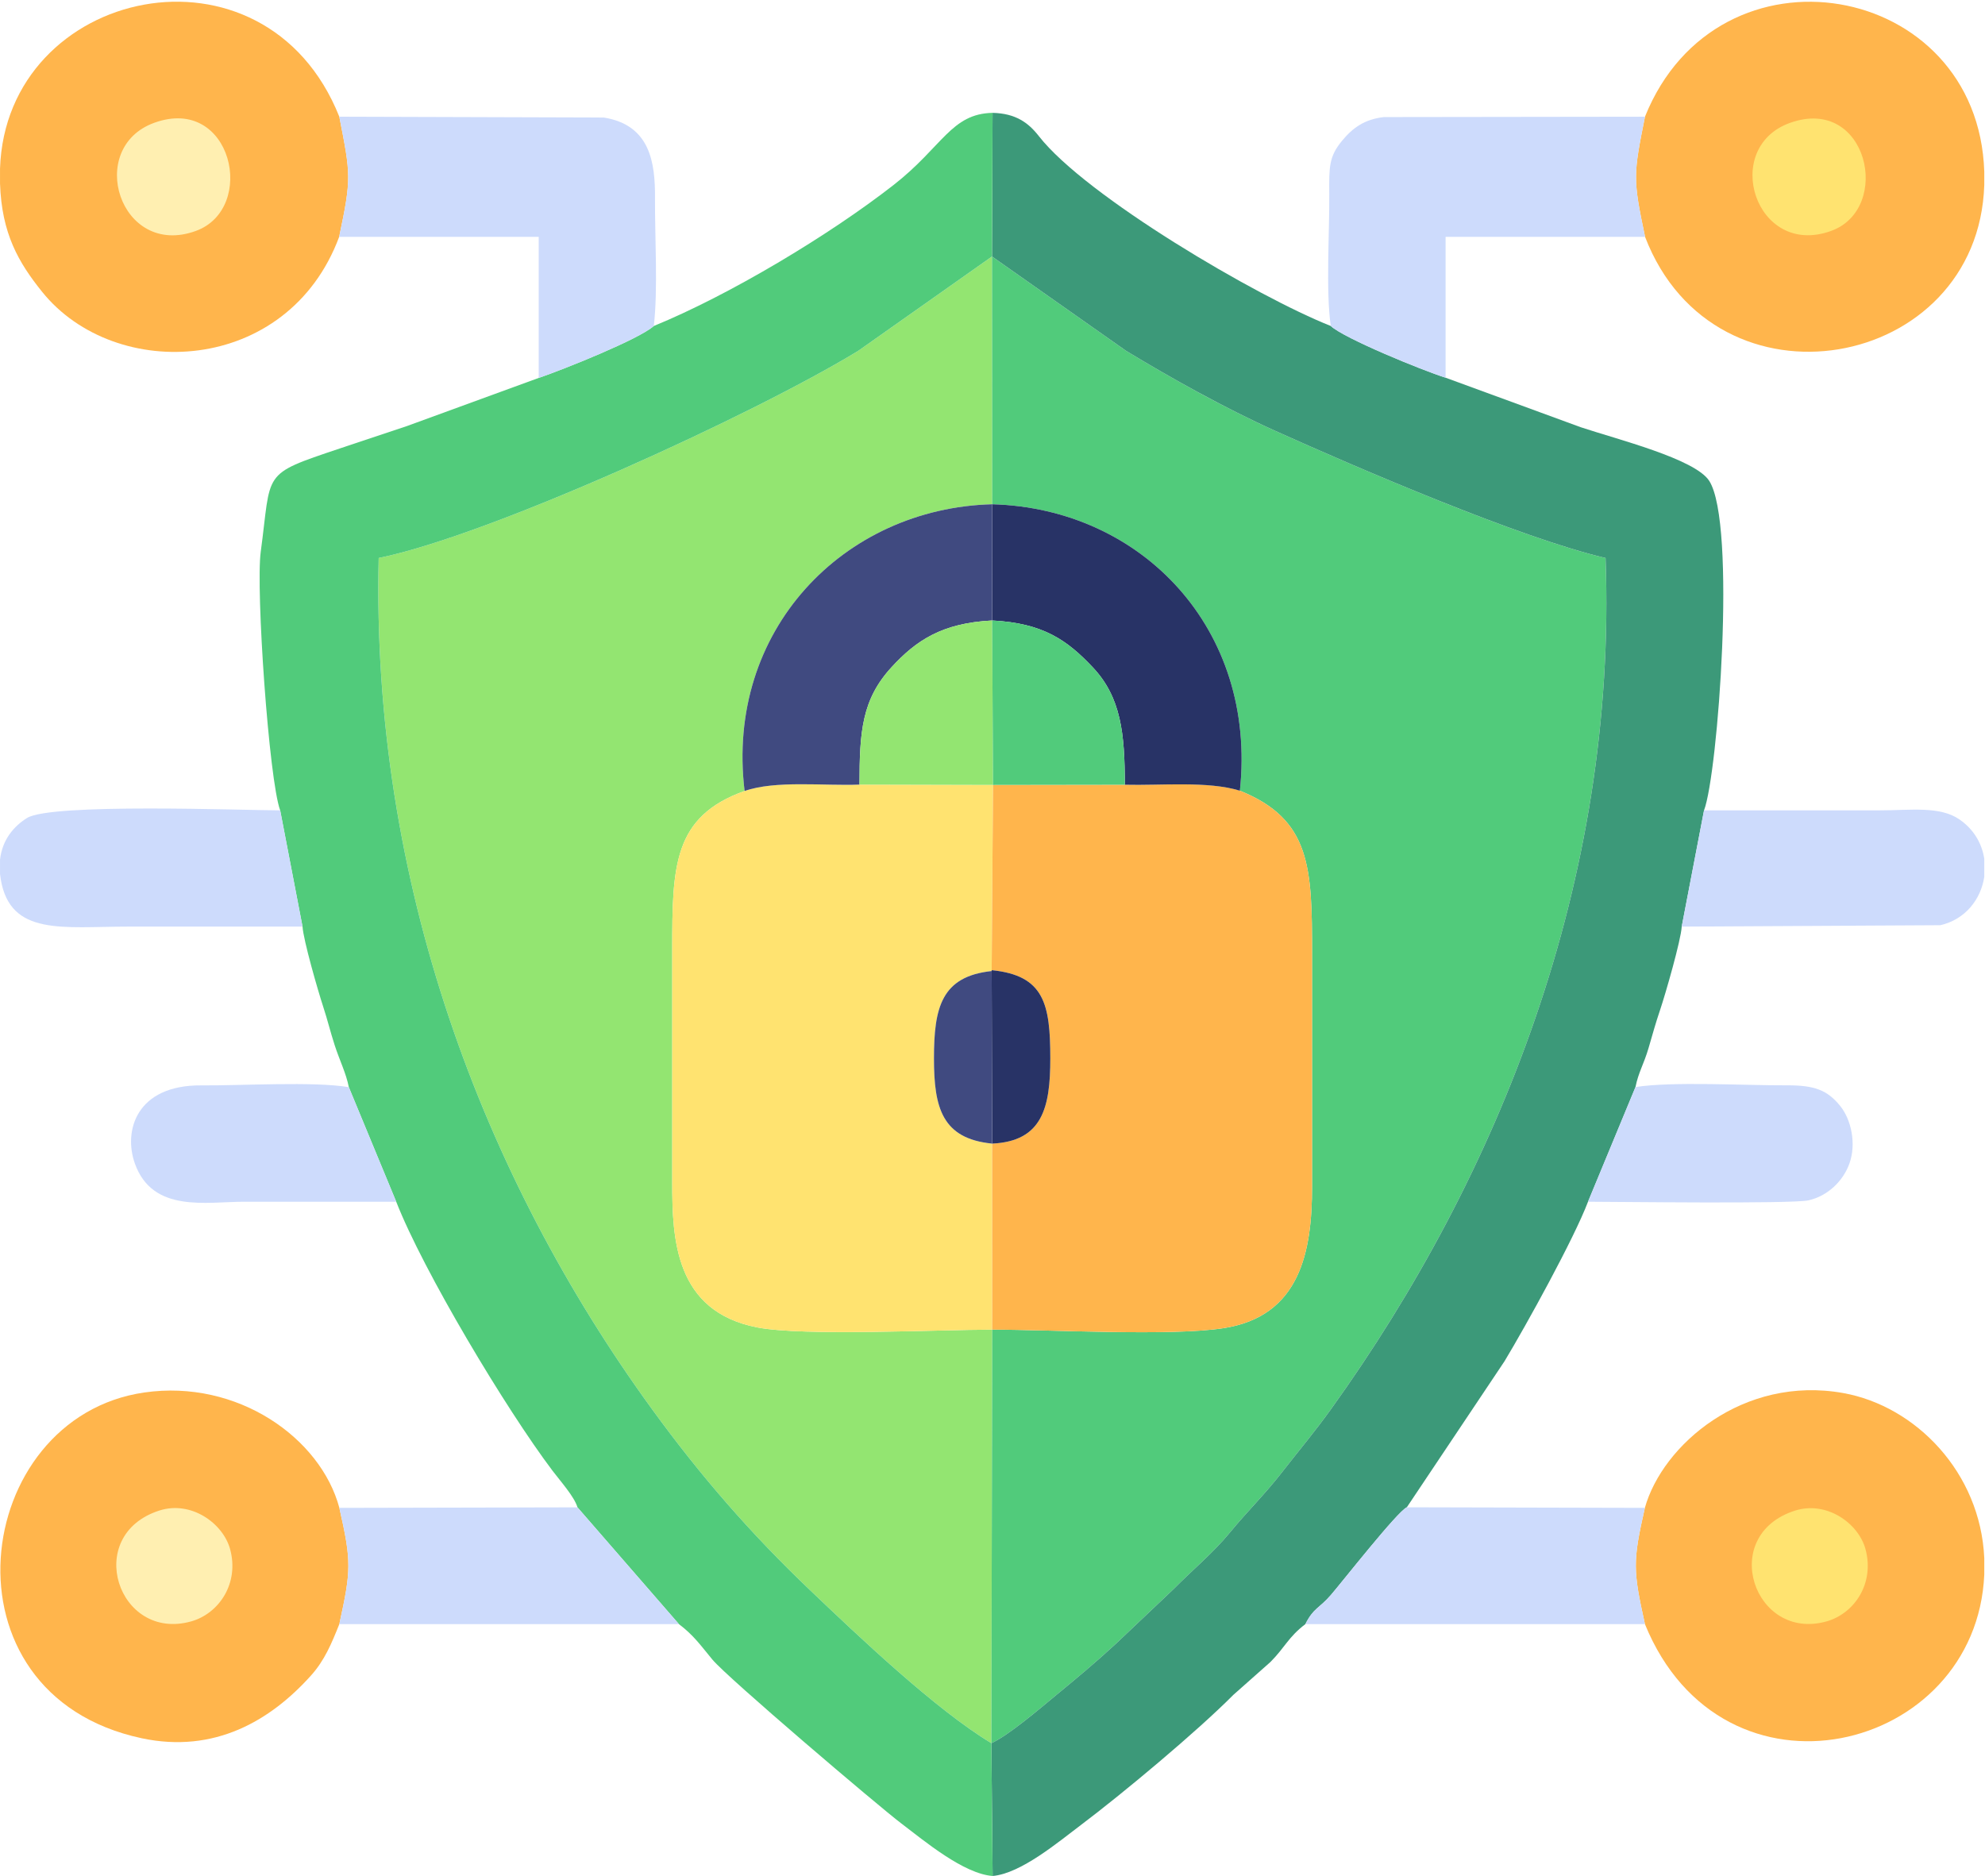
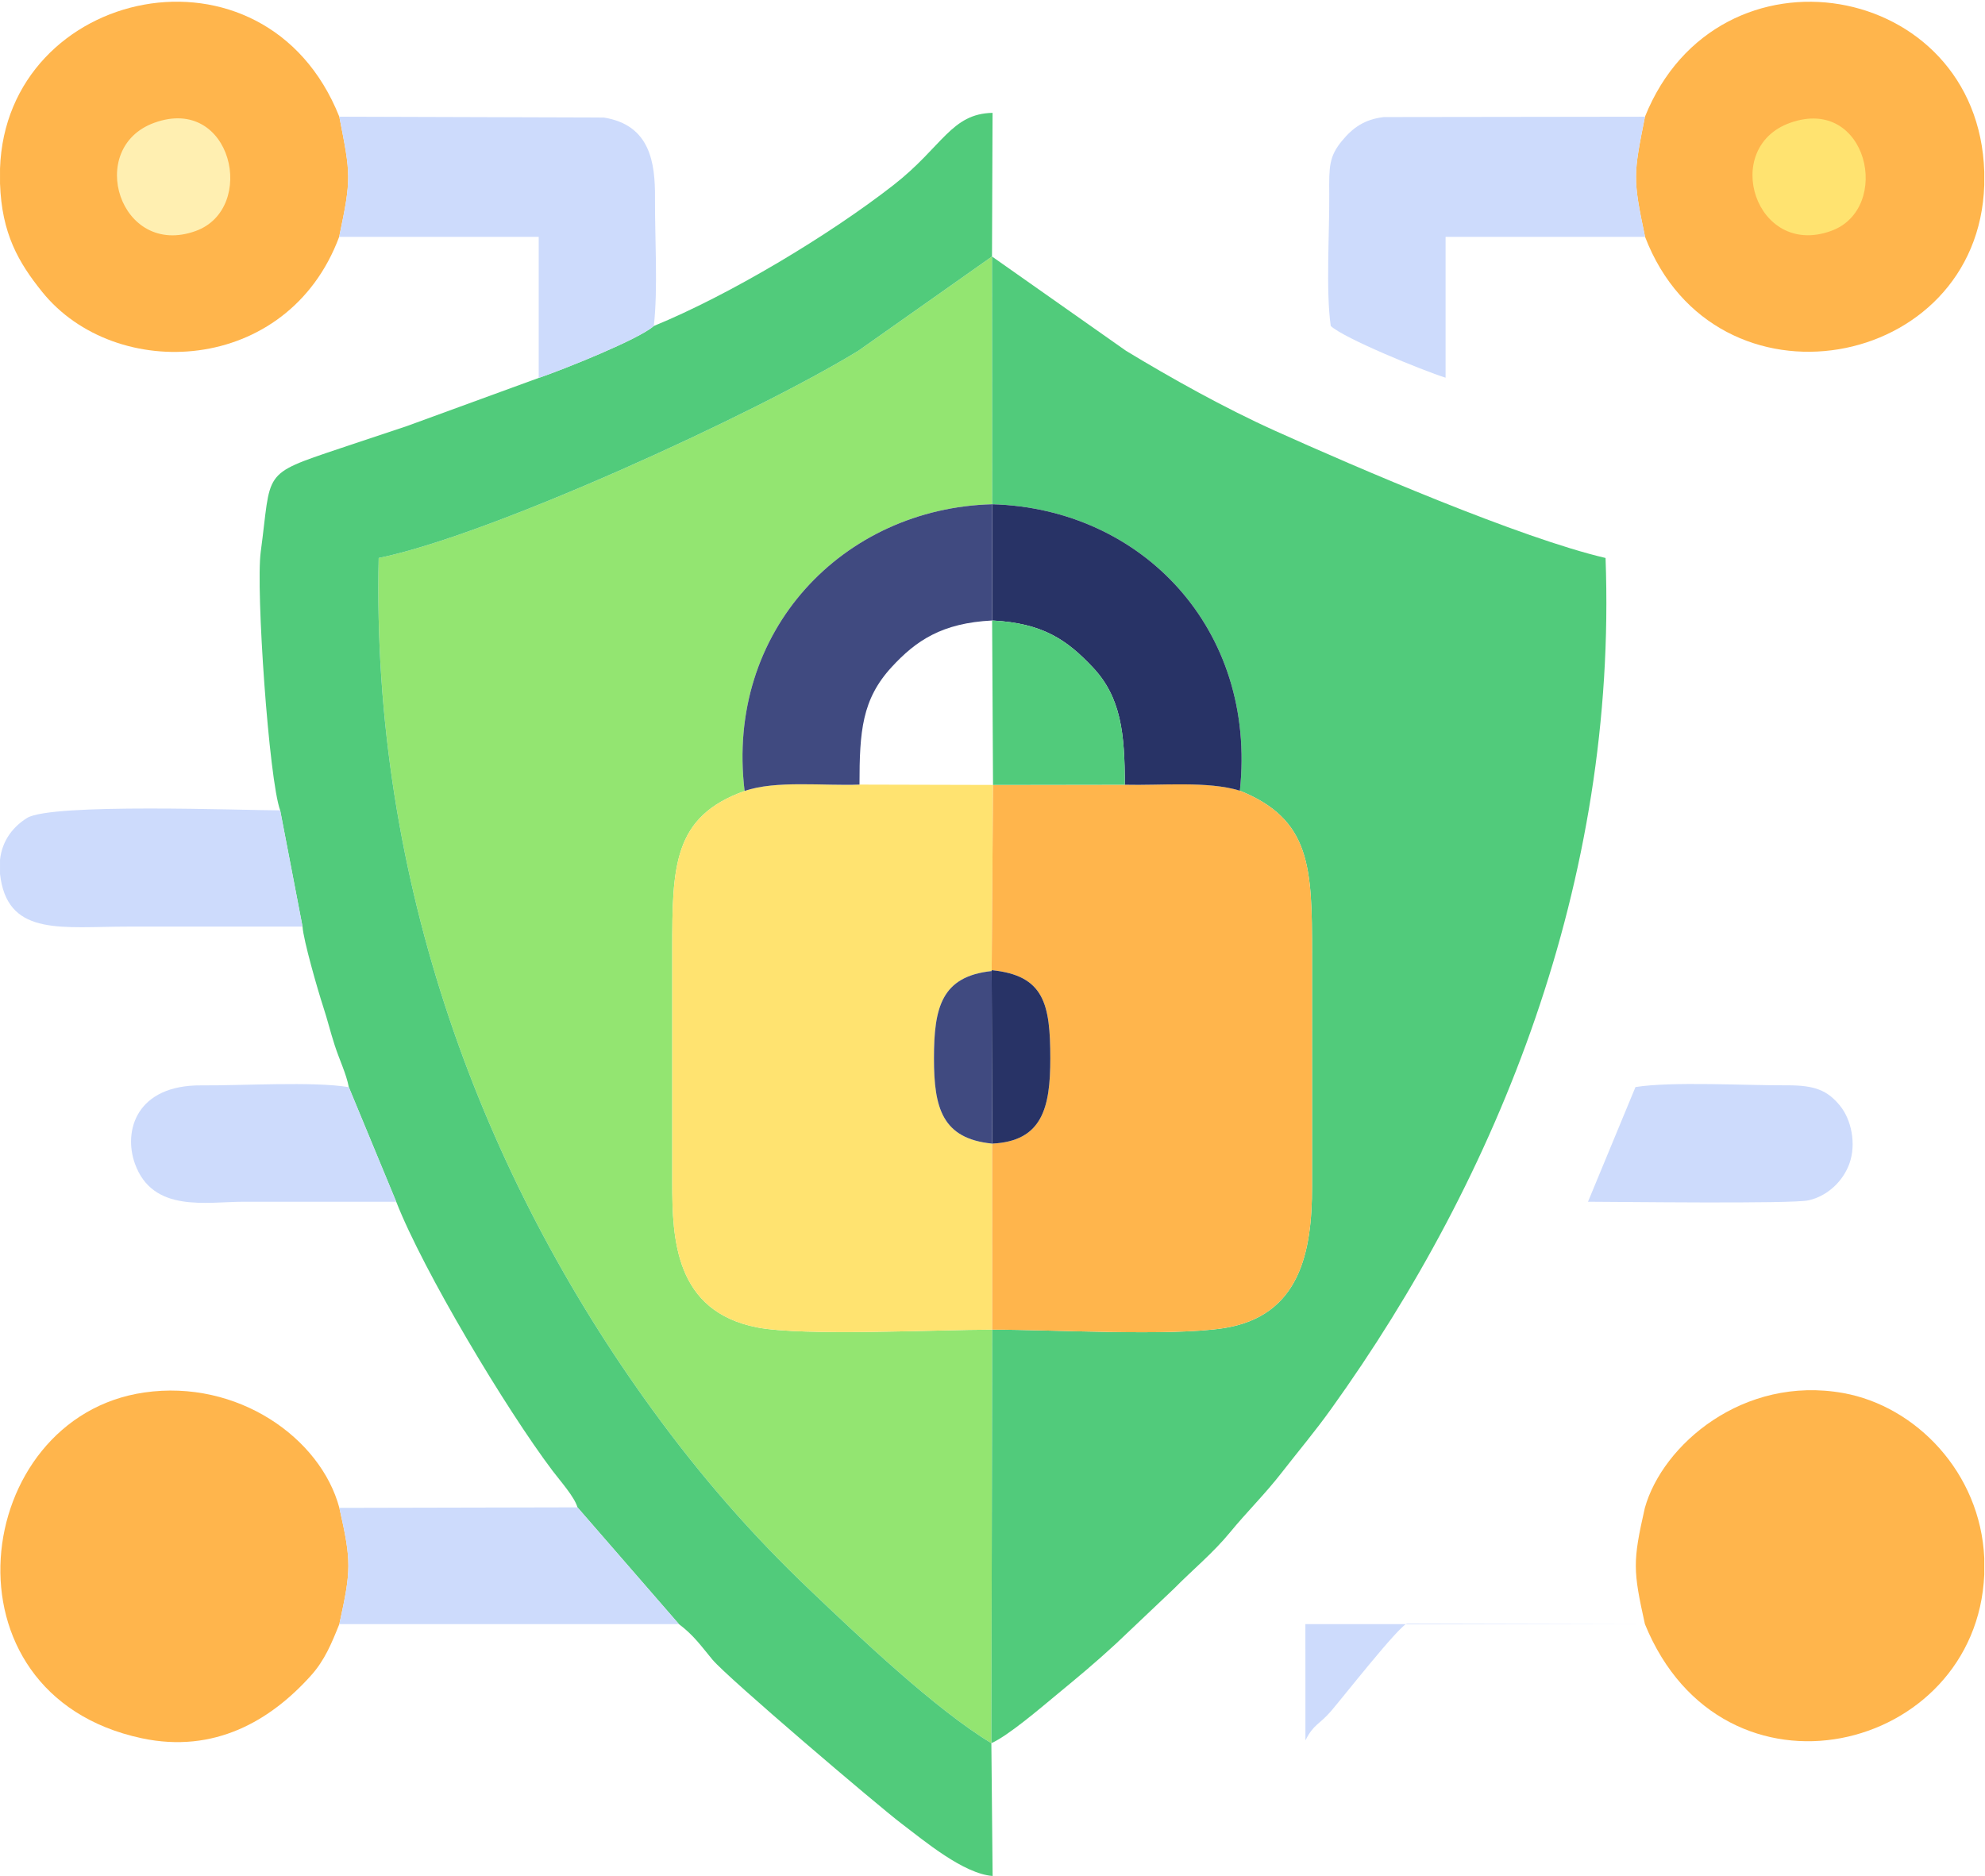
<svg xmlns="http://www.w3.org/2000/svg" xmlns:ns1="http://sodipodi.sourceforge.net/DTD/sodipodi-0.dtd" xmlns:ns2="http://www.inkscape.org/namespaces/inkscape" id="svg2" width="512" height="484" viewBox="0 0 512 484" ns1:docname="cyber-security.eps">
  <defs id="defs6" />
  <g id="g8" ns2:groupmode="layer" ns2:label="ink_ext_XXXXXX" transform="matrix(1.333,0,0,-1.333,0,484)">
    <g id="g10" transform="scale(0.1)">
      <path d="m 1918.27,257.473 1.66,800.287 c -106.23,-0.09 -365.5,-12.97 -454.45,4.26 -159.55,30.91 -164.78,171.42 -164.72,280.75 0.08,149.99 0.01,299.97 0,449.95 0,162.28 1.72,257.99 140.02,307.44 -37.61,310.35 191.17,547.39 479.15,554.89 l -0.41,479.49 -258.93,-182.66 c -201.66,-123 -711.481,-356.74 -927.832,-400.82 -14.602,-626.32 201.246,-1196.82 529.582,-1648.154 94,-129.218 191.03,-240.508 304.16,-348.386 96.18,-91.719 244.19,-232.176 351.77,-297.047" style="fill:#93e571;fill-opacity:1;fill-rule:evenodd;stroke:none" id="path12" />
      <path d="m 1919.93,2655.05 c 290.21,-8.03 512.51,-242.18 479.24,-554.34 137.61,-55.54 139.65,-148.79 139.65,-315.49 0,-149.98 -0.14,-299.97 0.01,-449.95 0.12,-126.98 -23.19,-251.76 -171.53,-274.68 -102.78,-15.89 -331.41,-2.73 -447.37,-2.83 l -1.66,-800.287 c 32.64,14.425 96.14,68.82 124.57,92.34 43.99,36.371 74.73,61.648 116.84,100.464 l 111.73,105.95 c 35.27,35.914 75.79,69.128 108.46,108.957 32.99,40.222 67.22,73.375 100.84,116.664 32.51,41.851 62.7,77.367 95.06,122.449 323.19,450.253 554.09,1019.813 530.98,1646.803 -164.06,38.22 -481.81,175.04 -639.87,246.32 -97.77,44.1 -201.83,102.35 -287.84,154.48 l -259.52,182.64 0.41,-479.49" style="fill:#51cb7b;fill-opacity:1;fill-rule:evenodd;stroke:none" id="path14" />
-       <path d="m 1919.52,3134.54 259.52,-182.64 c 86.01,-52.13 190.07,-110.38 287.84,-154.48 158.06,-71.28 475.81,-208.1 639.87,-246.32 23.11,-626.99 -207.79,-1196.55 -530.98,-1646.803 -32.36,-45.082 -62.55,-80.598 -95.06,-122.449 -33.62,-43.289 -67.85,-76.442 -100.84,-116.664 -32.67,-39.829 -73.19,-73.043 -108.46,-108.957 l -111.73,-105.95 c -42.11,-38.816 -72.85,-64.093 -116.84,-100.464 -28.43,-23.52 -91.93,-77.915 -124.57,-92.34 l 2.44,-257.028 c 54.93,4.816 127.34,65.961 170.56,98.492 80.55,60.629 225.34,181.476 295.33,252.106 l 71.55,63.43 c 27.91,27.91 34.89,48.574 67.75,73.41 15.97,31.746 26.73,30.113 49.53,56.601 22.34,25.973 128.65,161.508 146.77,169.496 l 188.89,282.426 c 42.49,70.464 134.38,237.044 161.68,308.874 l 91.87,221.93 c 5.45,27.94 16.27,44.66 25.23,75.31 8.84,30.25 12.98,46.02 22.67,74.82 10.03,29.8 40.17,134.2 41.55,160.37 l 43.18,224.97 c 26.94,70.27 63.09,554.91 10.05,637.62 -27.38,42.67 -178.13,80.35 -248.62,103.84 l -261.51,95.83 c -44.22,13.88 -196.42,76.05 -222.2,100.1 -142.74,56.48 -474.23,251.1 -565.03,367.63 -20.04,25.72 -44.69,43.78 -89.37,44.82 l -1.07,-277.98" style="fill:#3c9979;fill-opacity:1;fill-rule:evenodd;stroke:none" id="path16" />
      <path d="m 1265.12,3000.07 c -28.48,-25.63 -175.01,-84.27 -222.71,-100.53 l -255.922,-93.49 c -44.941,-14.97 -83.015,-27.57 -129.347,-43.14 -153.161,-51.45 -131.371,-42.95 -152.618,-199.83 -9.839,-72.65 15.903,-441.92 37.618,-500.4 l 43.265,-224.97 c 1.532,-26.11 30.032,-124.64 39.867,-154.67 9.024,-27.55 13.395,-47.28 22.407,-75.07 9.496,-29.28 22.105,-54.18 27.277,-80.95 l 91.734,-221.74 c 52.375,-134.03 212.348,-401.175 302.489,-520.655 14.76,-19.555 42.37,-50.316 48.22,-70.773 l 196.31,-225.969 c 28.69,-21.719 41.81,-40.918 64.89,-68.758 28.92,-34.879 321.03,-283.309 365.42,-316.992 C 1789.54,67.602 1864.19,4.922 1920.71,0.445 L 1918.27,257.473 C 1810.69,322.344 1662.68,462.801 1566.5,554.52 1453.37,662.398 1356.34,773.688 1262.34,902.906 934.004,1354.24 718.156,1924.74 732.758,2551.06 c 216.351,44.08 726.172,277.82 927.832,400.82 l 258.93,182.66 1.07,277.98 c -80.23,-1.72 -96.65,-65.45 -191.33,-139.43 -124.9,-97.58 -318.58,-213.48 -464.14,-273.02" style="fill:#51cb7b;fill-opacity:1;fill-rule:evenodd;stroke:none" id="path18" />
      <path d="m 1440.78,2100.16 c -138.3,-49.45 -140.02,-145.16 -140.02,-307.44 0.01,-149.98 0.08,-299.96 0,-449.95 -0.06,-109.33 5.17,-249.84 164.72,-280.75 88.95,-17.23 348.22,-4.35 454.45,-4.26 l -0.13,360.01 c -96.76,9.62 -112.61,68.95 -112.6,164.96 0.01,98.43 14.37,158.64 111.67,168.98 v 1.71 l 2.62,358.46 -258.38,0.67 c -68.55,-2.76 -162.75,8.66 -222.33,-12.39" style="fill:#ffe370;fill-opacity:1;fill-rule:evenodd;stroke:none" id="path20" />
      <path d="m 1918.87,1753.42 c 101.7,-10.08 113.42,-65.38 113.47,-170.68 0.06,-95.42 -15.31,-160.46 -112.54,-164.97 l 0.13,-360.01 c 115.96,0.1 344.59,-13.06 447.37,2.83 148.34,22.92 171.65,147.7 171.53,274.68 -0.15,149.98 -0.01,299.97 -0.01,449.95 0,166.7 -2.04,259.95 -139.65,315.49 -62.01,19.19 -152.95,9.74 -222.68,11.55 l -255,-0.38 -2.62,-358.46" style="fill:#ffb54c;fill-opacity:1;fill-rule:evenodd;stroke:none" id="path22" />
      <path d="m 656.605,487.883 c 22.797,104.109 23.786,120.496 0.043,224.972 -36.148,135.274 -197.214,249.321 -377.445,223.278 -334.867,-48.395 -404.23,-583.809 -5.082,-669.11 140.715,-30.07 249.363,34.079 327.734,121.485 26.262,29.289 39.497,61.32 54.75,99.375" style="fill:#ffb54c;fill-opacity:1;fill-rule:evenodd;stroke:none" id="path24" />
      <path d="m 3182.98,3405.02 c -22.46,-112.49 -23.67,-119.47 0.2,-232.48 135.75,-353.27 644.82,-260.22 656.37,100.31 v 25.85 c -11.84,369.89 -515.02,458.49 -656.57,106.32" style="fill:#ffb54c;fill-opacity:1;fill-rule:evenodd;stroke:none" id="path26" />
      <path d="m 656.285,3172.54 c 23.903,113.26 22.465,119.81 0.297,232.48 C 512.809,3765.74 11.57,3656.1 0.039,3304.59 v -28.87 C 3.316,3178.69 35.938,3122.87 81.34,3066.37 223.156,2889.9 556.668,2905.09 656.285,3172.54" style="fill:#ffb54c;fill-opacity:1;fill-rule:evenodd;stroke:none" id="path28" />
      <path d="m 3182.79,712.855 c -23.79,-104.664 -22.84,-121.003 0.12,-224.972 151.22,-370.387 641.58,-249.93 656.64,95.851 v 31.95 c -7.42,165.773 -132.76,294.195 -272.77,319.336 -193.65,34.765 -349.82,-100.247 -383.99,-222.165" style="fill:#ffb54c;fill-opacity:1;fill-rule:evenodd;stroke:none" id="path30" />
      <path d="m 2574.99,3000.07 c 25.78,-24.05 177.98,-86.22 222.2,-100.1 v 272.57 h 385.99 c -23.87,113.01 -22.66,119.99 -0.2,232.48 l -505.11,-0.68 c -37.86,-4.3 -60.53,-20.96 -81.3,-46.18 -25.04,-30.41 -24.9,-49.99 -24.46,-103.02 0.6,-73.47 -6.86,-187.26 2.88,-255.07" style="fill:#cddbfc;fill-opacity:1;fill-rule:evenodd;stroke:none" id="path32" />
      <path d="m 656.285,3172.54 393.625,0.01 -7.5,-0.01 v -273 c 47.7,16.26 194.23,74.9 222.71,100.53 8.3,70.97 1.83,172.73 2.31,247.52 0.44,67.87 -8.89,141.5 -99.11,155.86 l -511.738,1.57 c 22.168,-112.67 23.606,-119.22 -0.297,-232.48" style="fill:#cddbfc;fill-opacity:1;fill-rule:evenodd;stroke:none" id="path34" />
      <path d="m 1919.77,2430.12 c 99.22,-4.96 145.61,-38.64 194.53,-90.38 54.97,-58.11 62.19,-128.45 62.19,-227.48 69.73,-1.81 160.67,7.64 222.68,-11.55 33.27,312.16 -189.03,546.31 -479.24,554.34 l -0.16,-224.93" style="fill:#283366;fill-opacity:1;fill-rule:evenodd;stroke:none" id="path36" />
      <path d="m 1440.78,2100.16 c 59.58,21.05 153.78,9.63 222.33,12.39 0,103.26 4.84,164.94 62.11,227.29 47.28,51.48 97.63,85.44 194.55,90.28 l 0.16,224.93 c -287.98,-7.5 -516.76,-244.54 -479.15,-554.89" style="fill:#404a80;fill-opacity:1;fill-rule:evenodd;stroke:none" id="path38" />
-       <path d="m 2525.9,487.883 h 657.01 c -22.96,103.969 -23.91,120.308 -0.12,224.972 l -460.59,1.125 c -18.12,-7.988 -124.43,-143.523 -146.77,-169.496 -22.8,-26.488 -33.56,-24.855 -49.53,-56.601" style="fill:#cddbfc;fill-opacity:1;fill-rule:evenodd;stroke:none" id="path40" />
+       <path d="m 2525.9,487.883 h 657.01 l -460.59,1.125 c -18.12,-7.988 -124.43,-143.523 -146.77,-169.496 -22.8,-26.488 -33.56,-24.855 -49.53,-56.601" style="fill:#cddbfc;fill-opacity:1;fill-rule:evenodd;stroke:none" id="path40" />
      <path d="M 656.605,487.883 H 1313.71 L 1117.4,713.852 656.648,712.855 c 23.743,-104.476 22.754,-120.863 -0.043,-224.972" style="fill:#cddbfc;fill-opacity:1;fill-rule:evenodd;stroke:none" id="path42" />
      <path d="m 585.406,1837.71 -43.265,224.97 c -70.68,0 -443.067,14.44 -489.84,-14.76 C 27.016,2032.13 4.301,2006.13 0.039,1967.05 V 1939.7 C 0.375,1936.36 0.824,1932.96 1.41,1929.47 19.898,1819 121.555,1837.71 247.508,1837.71 c 112.633,0 225.265,0 337.898,0" style="fill:#cddbfc;fill-opacity:1;fill-rule:evenodd;stroke:none" id="path44" />
-       <path d="m 3254.09,1837.71 500.27,2.71 c 48.61,10.95 78.79,50.41 85.19,93.73 v 34.76 c -4.34,28.9 -19.74,56.63 -47.75,76.01 -38.39,26.56 -94.17,17.77 -154.72,17.77 -113.27,-0.01 -226.54,-0.01 -339.81,-0.01 l -43.18,-224.97" style="fill:#cddbfc;fill-opacity:1;fill-rule:evenodd;stroke:none" id="path46" />
      <path d="m 3072.77,1305.28 c 49.48,0 394.56,-4.5 426.62,2.7 37.66,8.47 67.18,37.73 79.13,70.96 13.85,38.54 3.65,85.51 -18.1,112.15 -24.58,30.1 -49.26,39.75 -103.01,39.47 -79.66,-0.42 -221.25,7.91 -292.77,-3.35 l -91.87,-221.93" style="fill:#cddbfc;fill-opacity:1;fill-rule:evenodd;stroke:none" id="path48" />
      <path d="m 766.691,1305.28 -91.734,221.74 c -68.559,11.48 -208.094,2.78 -285.164,3.43 -125.992,1.07 -151.539,-87.99 -128.715,-151.51 34.41,-95.76 137.895,-73.66 211.402,-73.66 98.071,0 196.141,0 294.211,0" style="fill:#cddbfc;fill-opacity:1;fill-rule:evenodd;stroke:none" id="path50" />
-       <path d="m 1663.11,2112.55 258.38,-0.67 -1.72,318.24 c -96.92,-4.84 -147.27,-38.8 -194.55,-90.28 -57.27,-62.35 -62.11,-124.03 -62.11,-227.29" style="fill:#93e571;fill-opacity:1;fill-rule:evenodd;stroke:none" id="path52" />
      <path d="m 1921.49,2111.88 255,0.38 c 0,99.03 -7.22,169.37 -62.19,227.48 -48.92,51.74 -95.31,85.42 -194.53,90.38 l 1.72,-318.24" style="fill:#51cb7b;fill-opacity:1;fill-rule:evenodd;stroke:none" id="path54" />
-       <path d="M 308.281,707.66 C 159.824,659.895 228.273,453.457 369.84,493.133 c 53.711,15.055 93.625,73.551 75.355,140.051 -13.726,49.949 -75.414,94.265 -136.914,74.476" style="fill:#ffefb1;fill-opacity:1;fill-rule:evenodd;stroke:none" id="path56" />
-       <path d="m 3473.1,707.453 c -149.19,-47.805 -79.25,-253.906 61.33,-214.285 53.5,15.086 93.42,73.199 75.24,139.965 -13.65,50.137 -75.37,93.93 -136.57,74.32" style="fill:#ffe370;fill-opacity:1;fill-rule:evenodd;stroke:none" id="path58" />
      <path d="m 298.633,3393.34 c -134.063,-48.45 -66.719,-262.39 79.93,-209.5 119.8,43.21 70.453,263.86 -79.93,209.5" style="fill:#ffefb1;fill-opacity:1;fill-rule:evenodd;stroke:none" id="path60" />
      <path d="m 3463.61,3393.11 c -134.62,-48.25 -66.79,-262 79.5,-209.12 119.49,43.2 70.78,262.99 -79.5,209.12" style="fill:#ffe370;fill-opacity:1;fill-rule:evenodd;stroke:none" id="path62" />
      <path d="m 1919.8,1417.77 c 97.23,4.51 112.6,69.55 112.54,164.97 -0.05,105.3 -11.77,160.6 -113.47,170.68 v -1.71 l 0.93,-333.94" style="fill:#283366;fill-opacity:1;fill-rule:evenodd;stroke:none" id="path64" />
      <path d="m 1919.8,1417.77 -0.93,333.94 c -97.3,-10.34 -111.66,-70.55 -111.67,-168.98 -0.01,-96.01 15.84,-155.34 112.6,-164.96" style="fill:#404a80;fill-opacity:1;fill-rule:evenodd;stroke:none" id="path66" />
    </g>
  </g>
</svg>